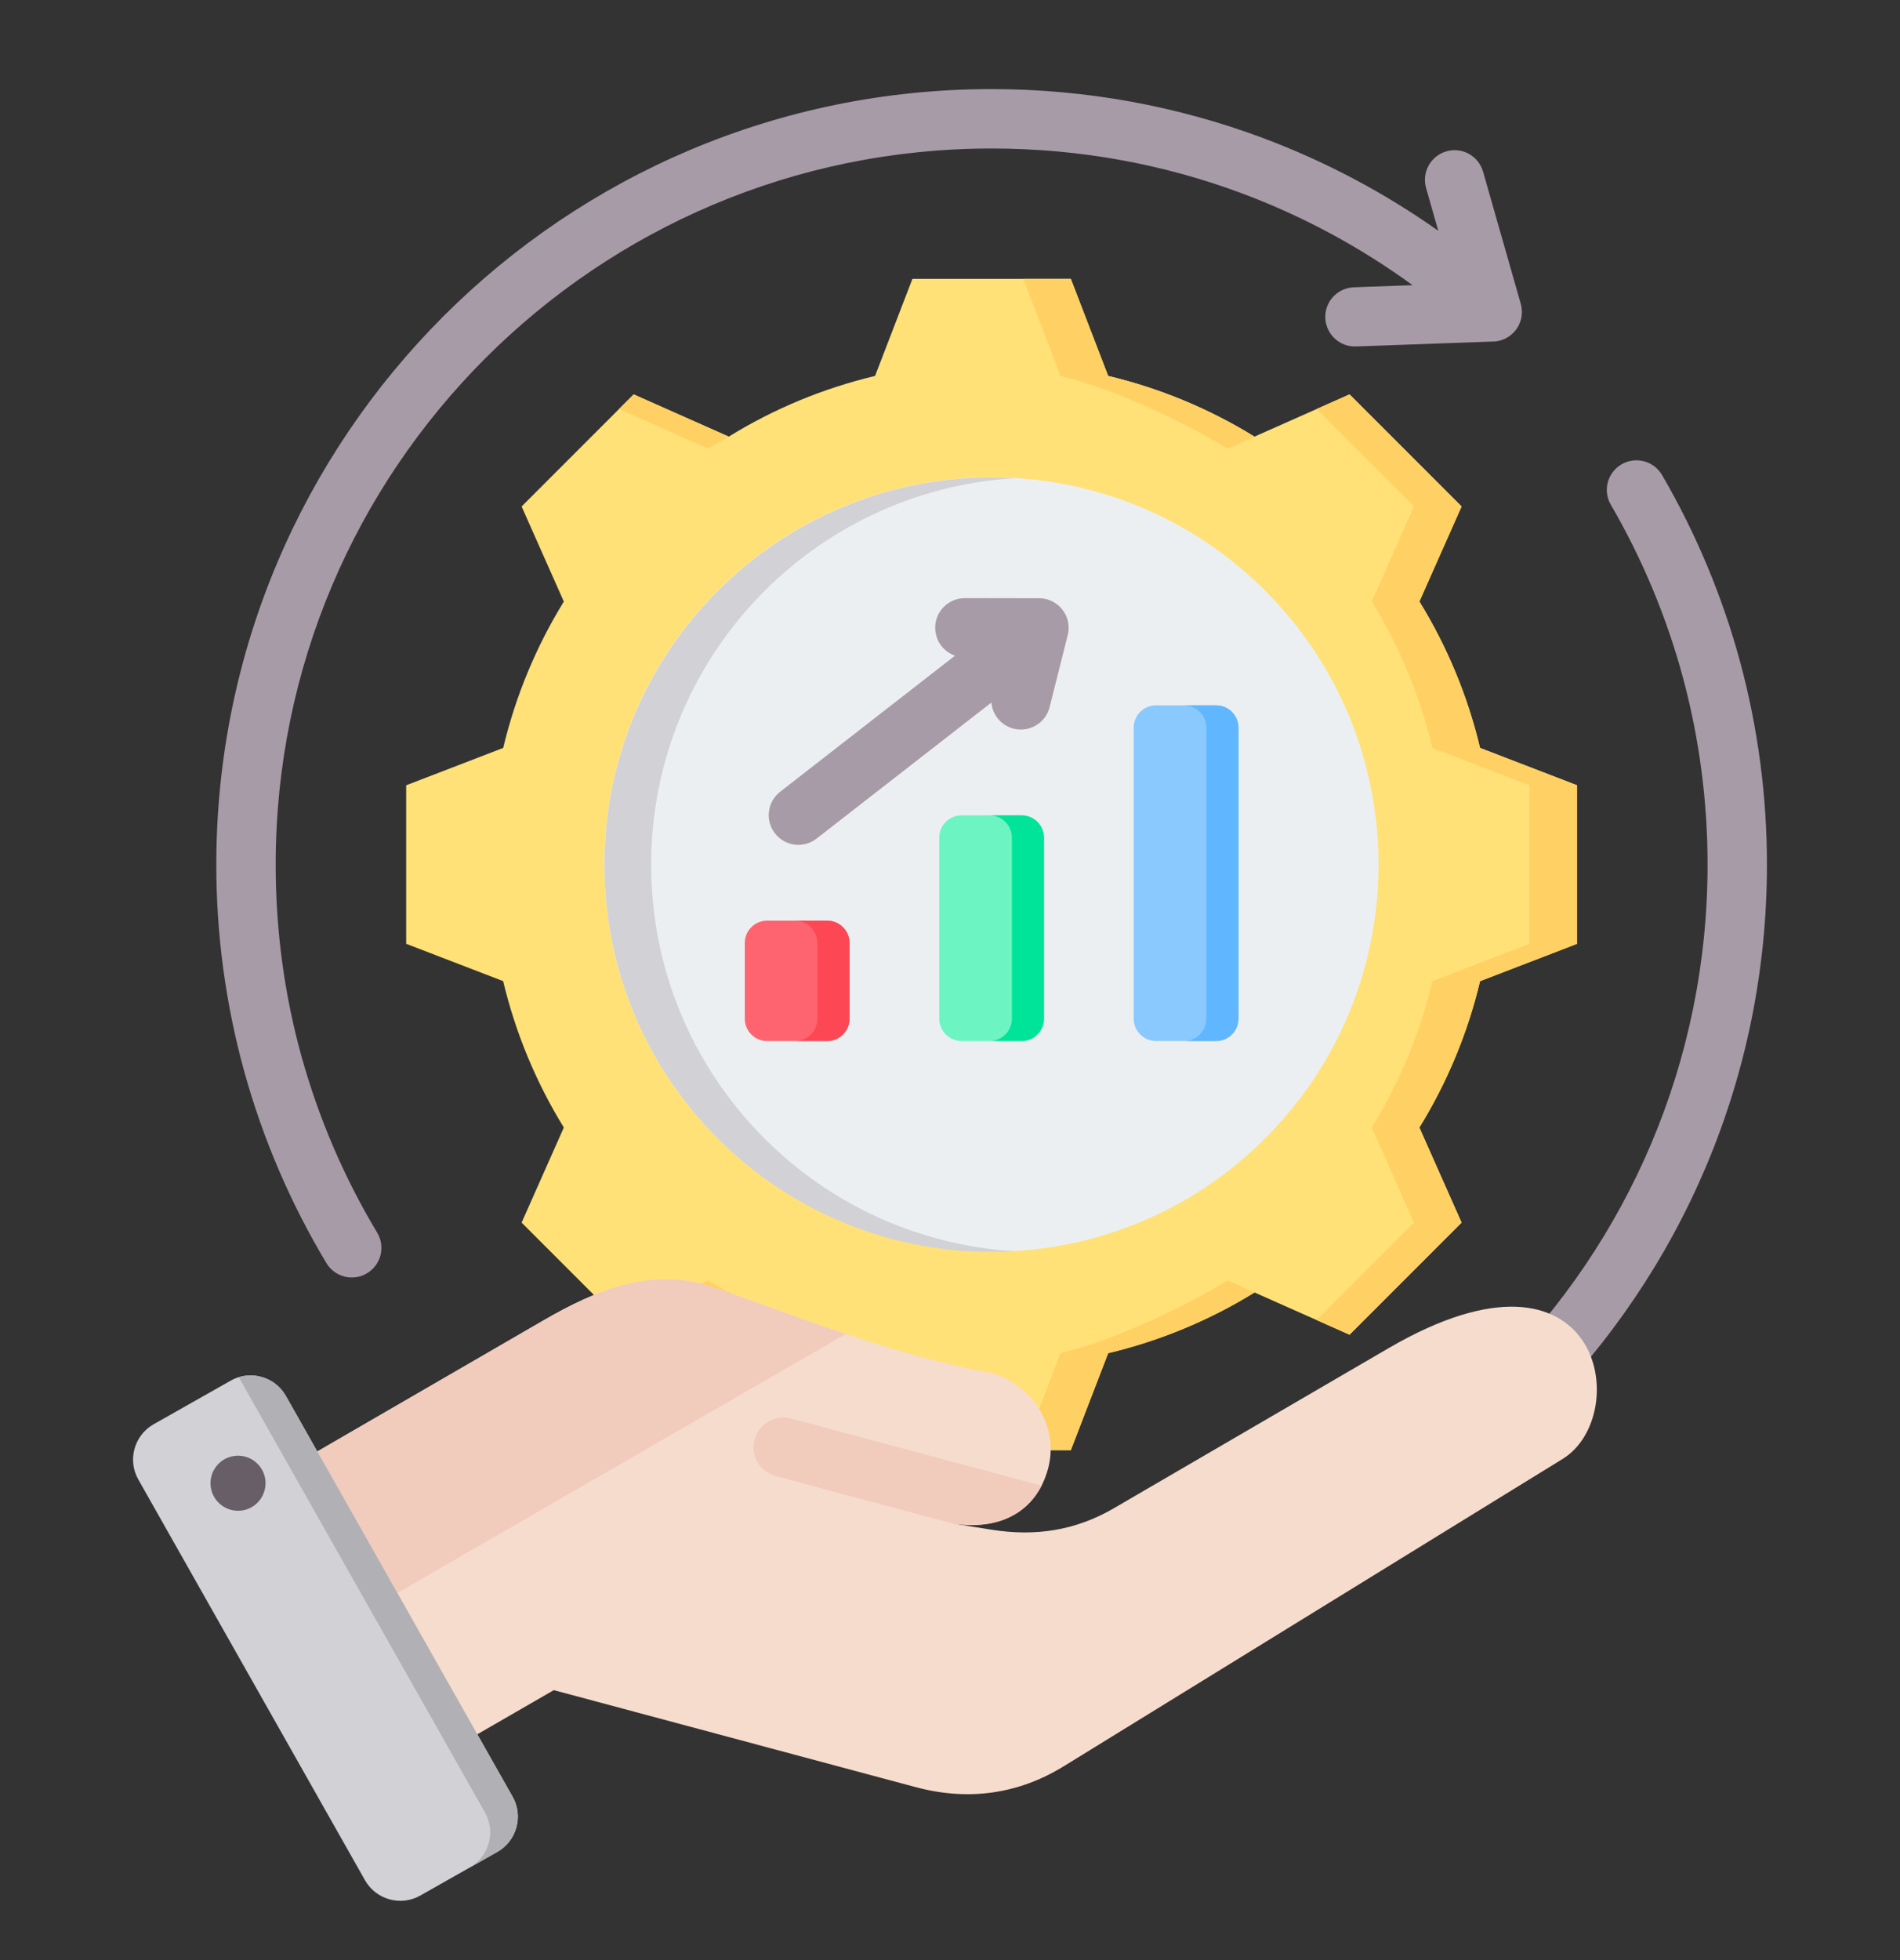
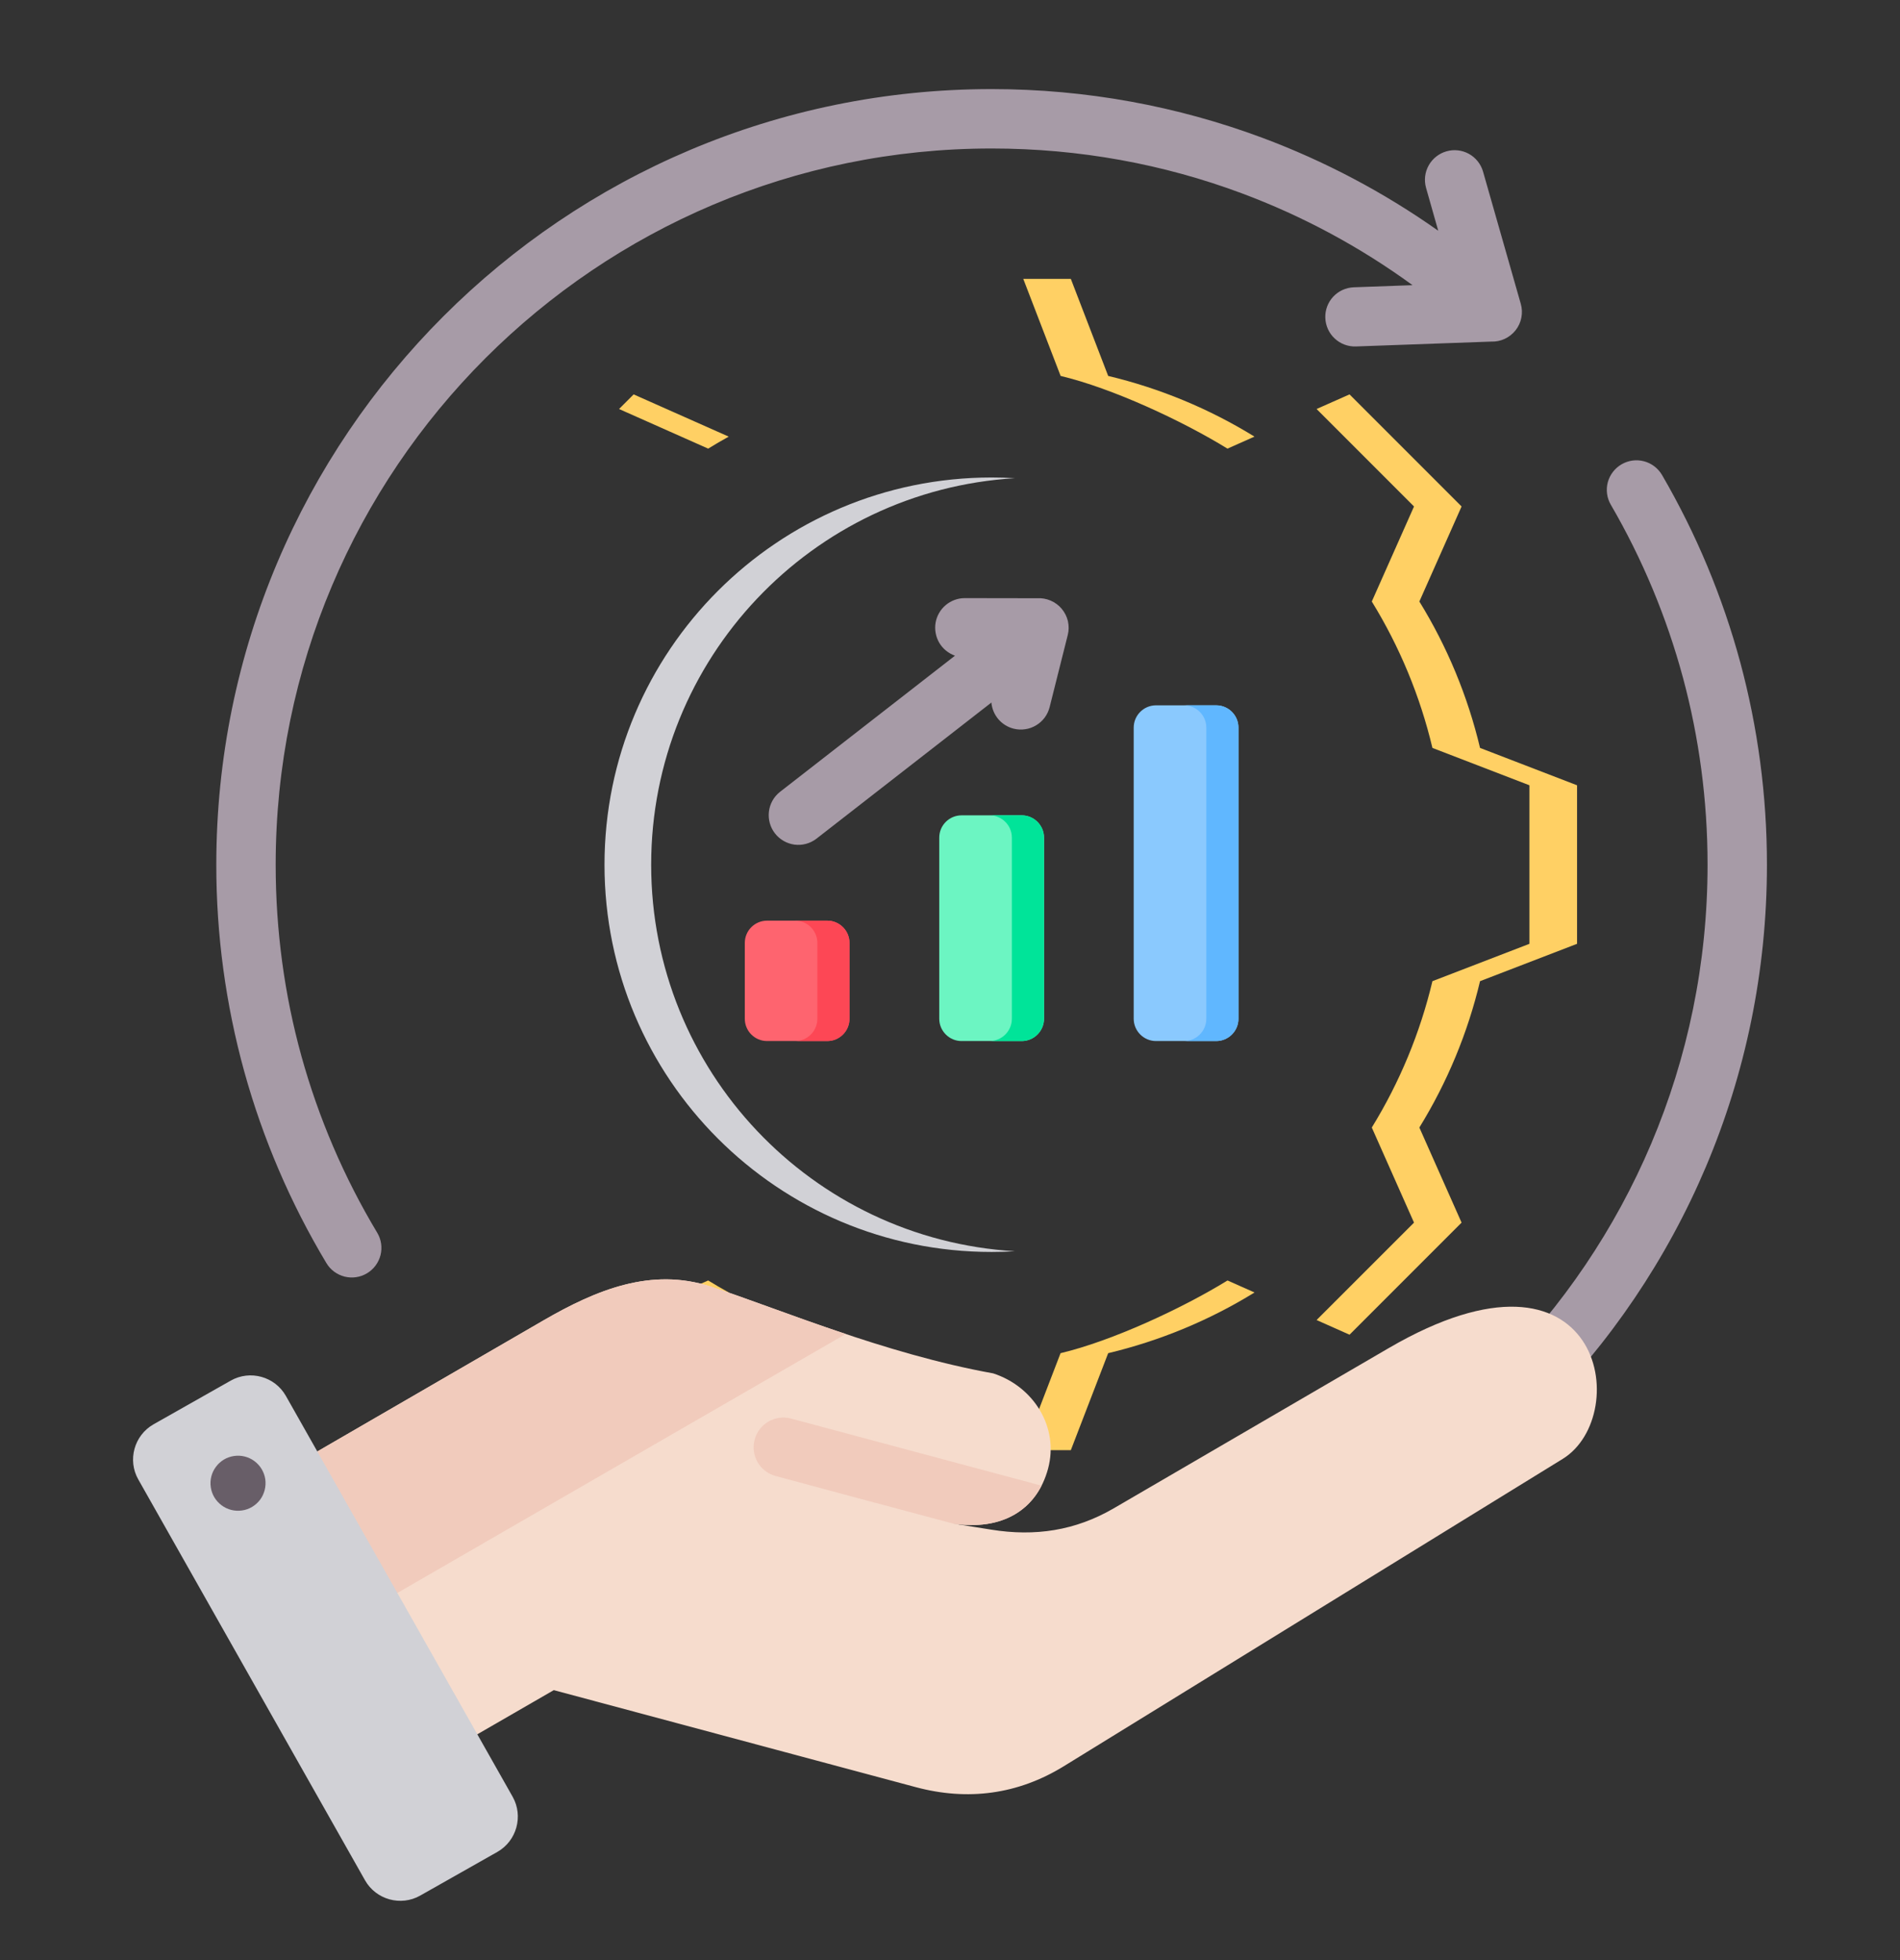
<svg xmlns="http://www.w3.org/2000/svg" width="32" height="33" viewBox="0 0 32 33" fill="none">
  <rect x="0" y="0" width="32" height="33" fill="#333333" stroke="none" />
  <g id="Frame">
    <g id="Group">
      <g id="Group_2">
-         <path id="Vector" fillRule="evenodd" clipRule="evenodd" d="M18.664 6.329C19.535 6.537 20.366 6.881 21.128 7.351L22.729 6.64L24.616 8.527L23.906 10.127C24.375 10.889 24.72 11.722 24.927 12.592L26.561 13.221V15.89L24.927 16.519C24.72 17.389 24.375 18.221 23.905 18.983L24.616 20.584L22.729 22.471L21.129 21.76C20.367 22.23 19.535 22.575 18.664 22.782L18.035 24.415H15.366L14.738 22.781C13.867 22.574 13.035 22.229 12.273 21.76L10.672 22.471L8.785 20.584L9.496 18.983C9.027 18.221 8.682 17.389 8.474 16.518L6.841 15.89V13.221L8.475 12.592C8.682 11.722 9.027 10.89 9.496 10.128L8.785 8.527L10.672 6.64L12.274 7.351C13.035 6.881 13.867 6.537 14.738 6.329L15.367 4.695H18.035L18.664 6.329Z" fill="#FFE177" />
        <path id="Vector_2" fillRule="evenodd" clipRule="evenodd" d="M12.274 21.76L10.672 22.471L10.426 22.224L11.927 21.558C12.041 21.628 12.156 21.695 12.274 21.76ZM18.664 6.329C19.535 6.537 20.366 6.881 21.128 7.351L20.673 7.553C19.911 7.084 18.733 6.536 17.863 6.329L17.234 4.695H18.035L18.664 6.329ZM21.129 21.76C20.367 22.23 19.535 22.574 18.664 22.782L18.035 24.415H17.234L17.862 22.782C18.733 22.575 19.911 22.027 20.674 21.558L21.129 21.76ZM10.426 6.886L10.672 6.64L12.273 7.351C12.156 7.415 12.041 7.483 11.927 7.553L10.426 6.886ZM22.174 6.886L22.729 6.64L24.616 8.527L23.905 10.127C24.375 10.889 24.72 11.722 24.927 12.592L26.561 13.221V15.89L24.927 16.519C24.72 17.389 24.375 18.221 23.905 18.983L24.616 20.584L22.729 22.471L22.174 22.224L23.815 20.584L23.104 18.983C23.573 18.221 23.918 17.389 24.125 16.519L25.759 15.89V13.221L24.125 12.592C23.918 11.721 23.573 10.889 23.104 10.127L23.815 8.527L22.174 6.886Z" fill="#FFD064" />
-         <path id="Vector_3" d="M21.308 19.165C23.854 16.619 23.854 12.491 21.308 9.945C18.762 7.399 14.633 7.399 12.087 9.945C9.541 12.491 9.541 16.619 12.087 19.165C14.633 21.711 18.762 21.711 21.308 19.165Z" fill="#ECEFF1" />
        <path id="Vector_4" fillRule="evenodd" clipRule="evenodd" d="M16.701 8.039C13.1 8.039 10.181 10.958 10.181 14.559C10.181 18.16 13.1 21.078 16.701 21.078C16.833 21.078 16.964 21.074 17.094 21.066C13.676 20.863 10.967 18.028 10.967 14.559C10.967 11.09 13.676 8.255 17.094 8.051C16.963 8.043 16.832 8.039 16.701 8.039Z" fill="#D1D1D6" />
        <path id="Vector_5" fillRule="evenodd" clipRule="evenodd" d="M23.79 4.801C22.906 4.157 21.938 3.636 20.913 3.254C19.605 2.766 18.186 2.5 16.701 2.5C13.371 2.5 10.357 3.85 8.174 6.032C5.992 8.214 4.643 11.228 4.643 14.558C4.643 15.676 4.793 16.755 5.075 17.775C5.365 18.821 5.794 19.823 6.353 20.754C6.421 20.867 6.441 21.003 6.409 21.131C6.376 21.259 6.295 21.369 6.181 21.437C6.068 21.505 5.932 21.525 5.804 21.493C5.676 21.461 5.565 21.379 5.497 21.265C4.893 20.258 4.428 19.174 4.114 18.041C3.801 16.907 3.642 15.735 3.643 14.558C3.643 10.952 5.104 7.688 7.468 5.325C9.831 2.962 13.095 1.5 16.701 1.5C18.301 1.5 19.838 1.79 21.261 2.32C22.311 2.712 23.307 3.238 24.223 3.885L24.017 3.16C23.982 3.033 23.998 2.898 24.063 2.783C24.128 2.668 24.235 2.584 24.361 2.548C24.488 2.511 24.624 2.527 24.739 2.59C24.855 2.654 24.94 2.761 24.977 2.887L25.613 5.115C25.635 5.191 25.638 5.27 25.623 5.348C25.608 5.425 25.575 5.498 25.526 5.56C25.477 5.622 25.415 5.671 25.343 5.705C25.272 5.738 25.194 5.754 25.115 5.751L22.835 5.833C22.703 5.837 22.575 5.789 22.479 5.699C22.382 5.609 22.326 5.484 22.321 5.352C22.316 5.22 22.364 5.092 22.454 4.995C22.544 4.899 22.668 4.842 22.8 4.837L23.79 4.801ZM9.385 25.956L9.178 25.231C10.126 25.9 11.158 26.439 12.248 26.835C13.64 27.34 15.14 27.616 16.701 27.616C20.307 27.616 23.571 26.155 25.934 23.791C28.297 21.428 29.759 18.164 29.759 14.558C29.759 13.383 29.603 12.242 29.311 11.156C29.012 10.049 28.568 8.986 27.991 7.995C27.924 7.882 27.815 7.799 27.688 7.766C27.56 7.732 27.425 7.751 27.311 7.817C27.197 7.883 27.114 7.991 27.079 8.118C27.045 8.245 27.062 8.381 27.128 8.495C27.661 9.41 28.07 10.391 28.346 11.414C28.615 12.415 28.759 13.469 28.759 14.558C28.759 17.888 27.409 20.902 25.227 23.084C23.045 25.267 20.031 26.616 16.701 26.616C15.254 26.616 13.868 26.363 12.588 25.898C11.527 25.512 10.526 24.979 9.614 24.315L10.602 24.279C10.734 24.274 10.858 24.217 10.948 24.12C11.038 24.024 11.086 23.896 11.081 23.764C11.076 23.632 11.02 23.507 10.923 23.417C10.827 23.327 10.699 23.279 10.567 23.283L8.287 23.365C8.208 23.362 8.13 23.378 8.059 23.411C7.987 23.445 7.925 23.494 7.876 23.556C7.827 23.618 7.794 23.691 7.779 23.768C7.764 23.846 7.767 23.925 7.789 24.001L8.425 26.229C8.461 26.357 8.546 26.464 8.662 26.529C8.778 26.593 8.914 26.609 9.042 26.573C9.307 26.497 9.461 26.221 9.385 25.956Z" fill="#A79BA7" />
        <path id="Vector_6" fillRule="evenodd" clipRule="evenodd" d="M4.334 25.022L9.15 22.232C10.054 21.708 10.973 21.337 11.966 21.659C13.074 22.018 14.882 22.79 16.727 23.122C17.411 23.344 17.838 24.03 17.652 24.725C17.465 25.42 16.878 25.778 16.049 25.65L16.694 25.753C17.433 25.872 18.111 25.77 18.758 25.394L23.388 22.697C26.987 20.601 27.515 23.826 26.319 24.562L17.917 29.736C17.144 30.212 16.298 30.323 15.422 30.088L9.327 28.455L7.07 29.758C6.636 30.009 6.078 29.859 5.828 29.425L4.003 26.264C3.752 25.831 3.901 25.273 4.334 25.022Z" fill="#F6DCCD" />
        <path id="Vector_7" fillRule="evenodd" clipRule="evenodd" d="M17.542 25.013C17.285 25.516 16.754 25.759 16.049 25.65C15.051 25.386 14.054 25.116 13.056 24.848C12.93 24.812 12.822 24.728 12.758 24.614C12.693 24.499 12.675 24.364 12.71 24.237C12.743 24.11 12.826 24.001 12.94 23.935C13.053 23.868 13.188 23.849 13.316 23.881L17.542 25.013ZM4.334 25.022L9.15 22.232C10.054 21.708 10.973 21.337 11.966 21.659C12.559 21.851 13.352 22.162 14.244 22.459L4.915 27.845L4.003 26.264C3.752 25.831 3.901 25.273 4.334 25.022Z" fill="#F1CBBC" />
        <path id="Vector_8" fillRule="evenodd" clipRule="evenodd" d="M4.815 23.502L8.634 30.25C8.818 30.576 8.702 30.994 8.376 31.179L7.077 31.914C6.751 32.099 6.333 31.983 6.148 31.657L2.329 24.908C2.144 24.582 2.26 24.164 2.587 23.979L3.886 23.244C4.212 23.059 4.63 23.175 4.815 23.502Z" fill="#D1D1D6" />
-         <path id="Vector_9" fillRule="evenodd" clipRule="evenodd" d="M6.823 28.138L7.499 29.332L8.168 30.514C8.352 30.839 8.237 31.256 7.912 31.441L8.376 31.179C8.703 30.994 8.818 30.576 8.634 30.25L7.963 29.065L6.616 26.685L5.268 24.303L4.815 23.502C4.655 23.219 4.32 23.094 4.021 23.186L4.806 24.573L6.152 26.953L6.823 28.138L6.823 28.138Z" fill="#B1B1B5" />
        <path id="Vector_10" fillRule="evenodd" clipRule="evenodd" d="M3.942 24.513C3.82 24.53 3.71 24.596 3.637 24.695C3.563 24.793 3.532 24.917 3.55 25.039C3.567 25.16 3.633 25.27 3.732 25.343C3.83 25.417 3.954 25.448 4.076 25.43C4.136 25.422 4.194 25.401 4.246 25.37C4.298 25.339 4.344 25.297 4.381 25.249C4.417 25.2 4.443 25.144 4.458 25.085C4.473 25.026 4.476 24.965 4.468 24.904C4.459 24.844 4.438 24.786 4.407 24.734C4.376 24.682 4.334 24.636 4.286 24.6C4.237 24.563 4.181 24.537 4.122 24.522C4.063 24.507 4.002 24.504 3.942 24.513Z" fill="#685E68" />
        <path id="Vector_11" fillRule="evenodd" clipRule="evenodd" d="M16.697 11.828L13.747 14.123C13.642 14.202 13.511 14.237 13.38 14.22C13.25 14.202 13.132 14.134 13.052 14.031C12.971 13.927 12.935 13.796 12.95 13.666C12.965 13.535 13.031 13.416 13.134 13.334L16.084 11.039C15.973 11 15.879 10.923 15.819 10.822C15.76 10.72 15.738 10.601 15.757 10.485C15.777 10.369 15.837 10.264 15.927 10.188C16.017 10.112 16.131 10.07 16.248 10.07L17.464 10.072C17.542 10.067 17.621 10.08 17.694 10.111C17.766 10.142 17.831 10.189 17.881 10.249C17.932 10.31 17.968 10.381 17.986 10.458C18.003 10.535 18.003 10.615 17.983 10.692L17.678 11.905C17.662 11.968 17.634 12.028 17.595 12.081C17.556 12.133 17.507 12.178 17.451 12.211C17.395 12.245 17.332 12.268 17.267 12.277C17.203 12.287 17.136 12.284 17.073 12.268C16.972 12.243 16.882 12.187 16.814 12.108C16.747 12.029 16.706 11.931 16.697 11.828Z" fill="#A79BA7" />
        <path id="Vector_12" fillRule="evenodd" clipRule="evenodd" d="M12.919 15.5H13.932C14.139 15.5 14.307 15.668 14.307 15.875V17.152C14.307 17.359 14.139 17.527 13.932 17.527H12.919C12.712 17.527 12.544 17.359 12.544 17.152V15.875C12.544 15.668 12.712 15.5 12.919 15.5Z" fill="#FE646F" />
        <path id="Vector_13" fillRule="evenodd" clipRule="evenodd" d="M13.391 15.5H13.932C14.139 15.5 14.307 15.668 14.307 15.875V17.152C14.307 17.359 14.139 17.527 13.932 17.527H13.391C13.598 17.527 13.766 17.359 13.766 17.152V15.875C13.766 15.668 13.598 15.5 13.391 15.5Z" fill="#FD4755" />
        <path id="Vector_14" fillRule="evenodd" clipRule="evenodd" d="M16.194 13.727H17.208C17.414 13.727 17.583 13.895 17.583 14.102V17.152C17.583 17.358 17.414 17.527 17.208 17.527H16.194C15.988 17.527 15.819 17.358 15.819 17.152V14.102C15.819 13.895 15.988 13.727 16.194 13.727Z" fill="#6CF5C2" />
        <path id="Vector_15" fillRule="evenodd" clipRule="evenodd" d="M16.667 13.727H17.208C17.414 13.727 17.583 13.895 17.583 14.102V17.152C17.583 17.358 17.414 17.527 17.208 17.527H16.667C16.873 17.527 17.042 17.358 17.042 17.152V14.102C17.042 13.895 16.873 13.727 16.667 13.727Z" fill="#00E499" />
        <path id="Vector_16" fillRule="evenodd" clipRule="evenodd" d="M19.469 11.875H20.483C20.69 11.875 20.858 12.043 20.858 12.25V17.152C20.858 17.358 20.69 17.527 20.483 17.527H19.469C19.263 17.527 19.094 17.358 19.094 17.152V12.25C19.094 12.043 19.263 11.875 19.469 11.875Z" fill="#8AC9FE" />
        <path id="Vector_17" fillRule="evenodd" clipRule="evenodd" d="M19.942 11.875H20.483C20.69 11.875 20.858 12.043 20.858 12.25V17.152C20.858 17.358 20.69 17.527 20.483 17.527H19.942C20.149 17.527 20.317 17.358 20.317 17.152V12.25C20.317 12.043 20.148 11.875 19.942 11.875Z" fill="#60B7FF" />
      </g>
    </g>
  </g>
</svg>